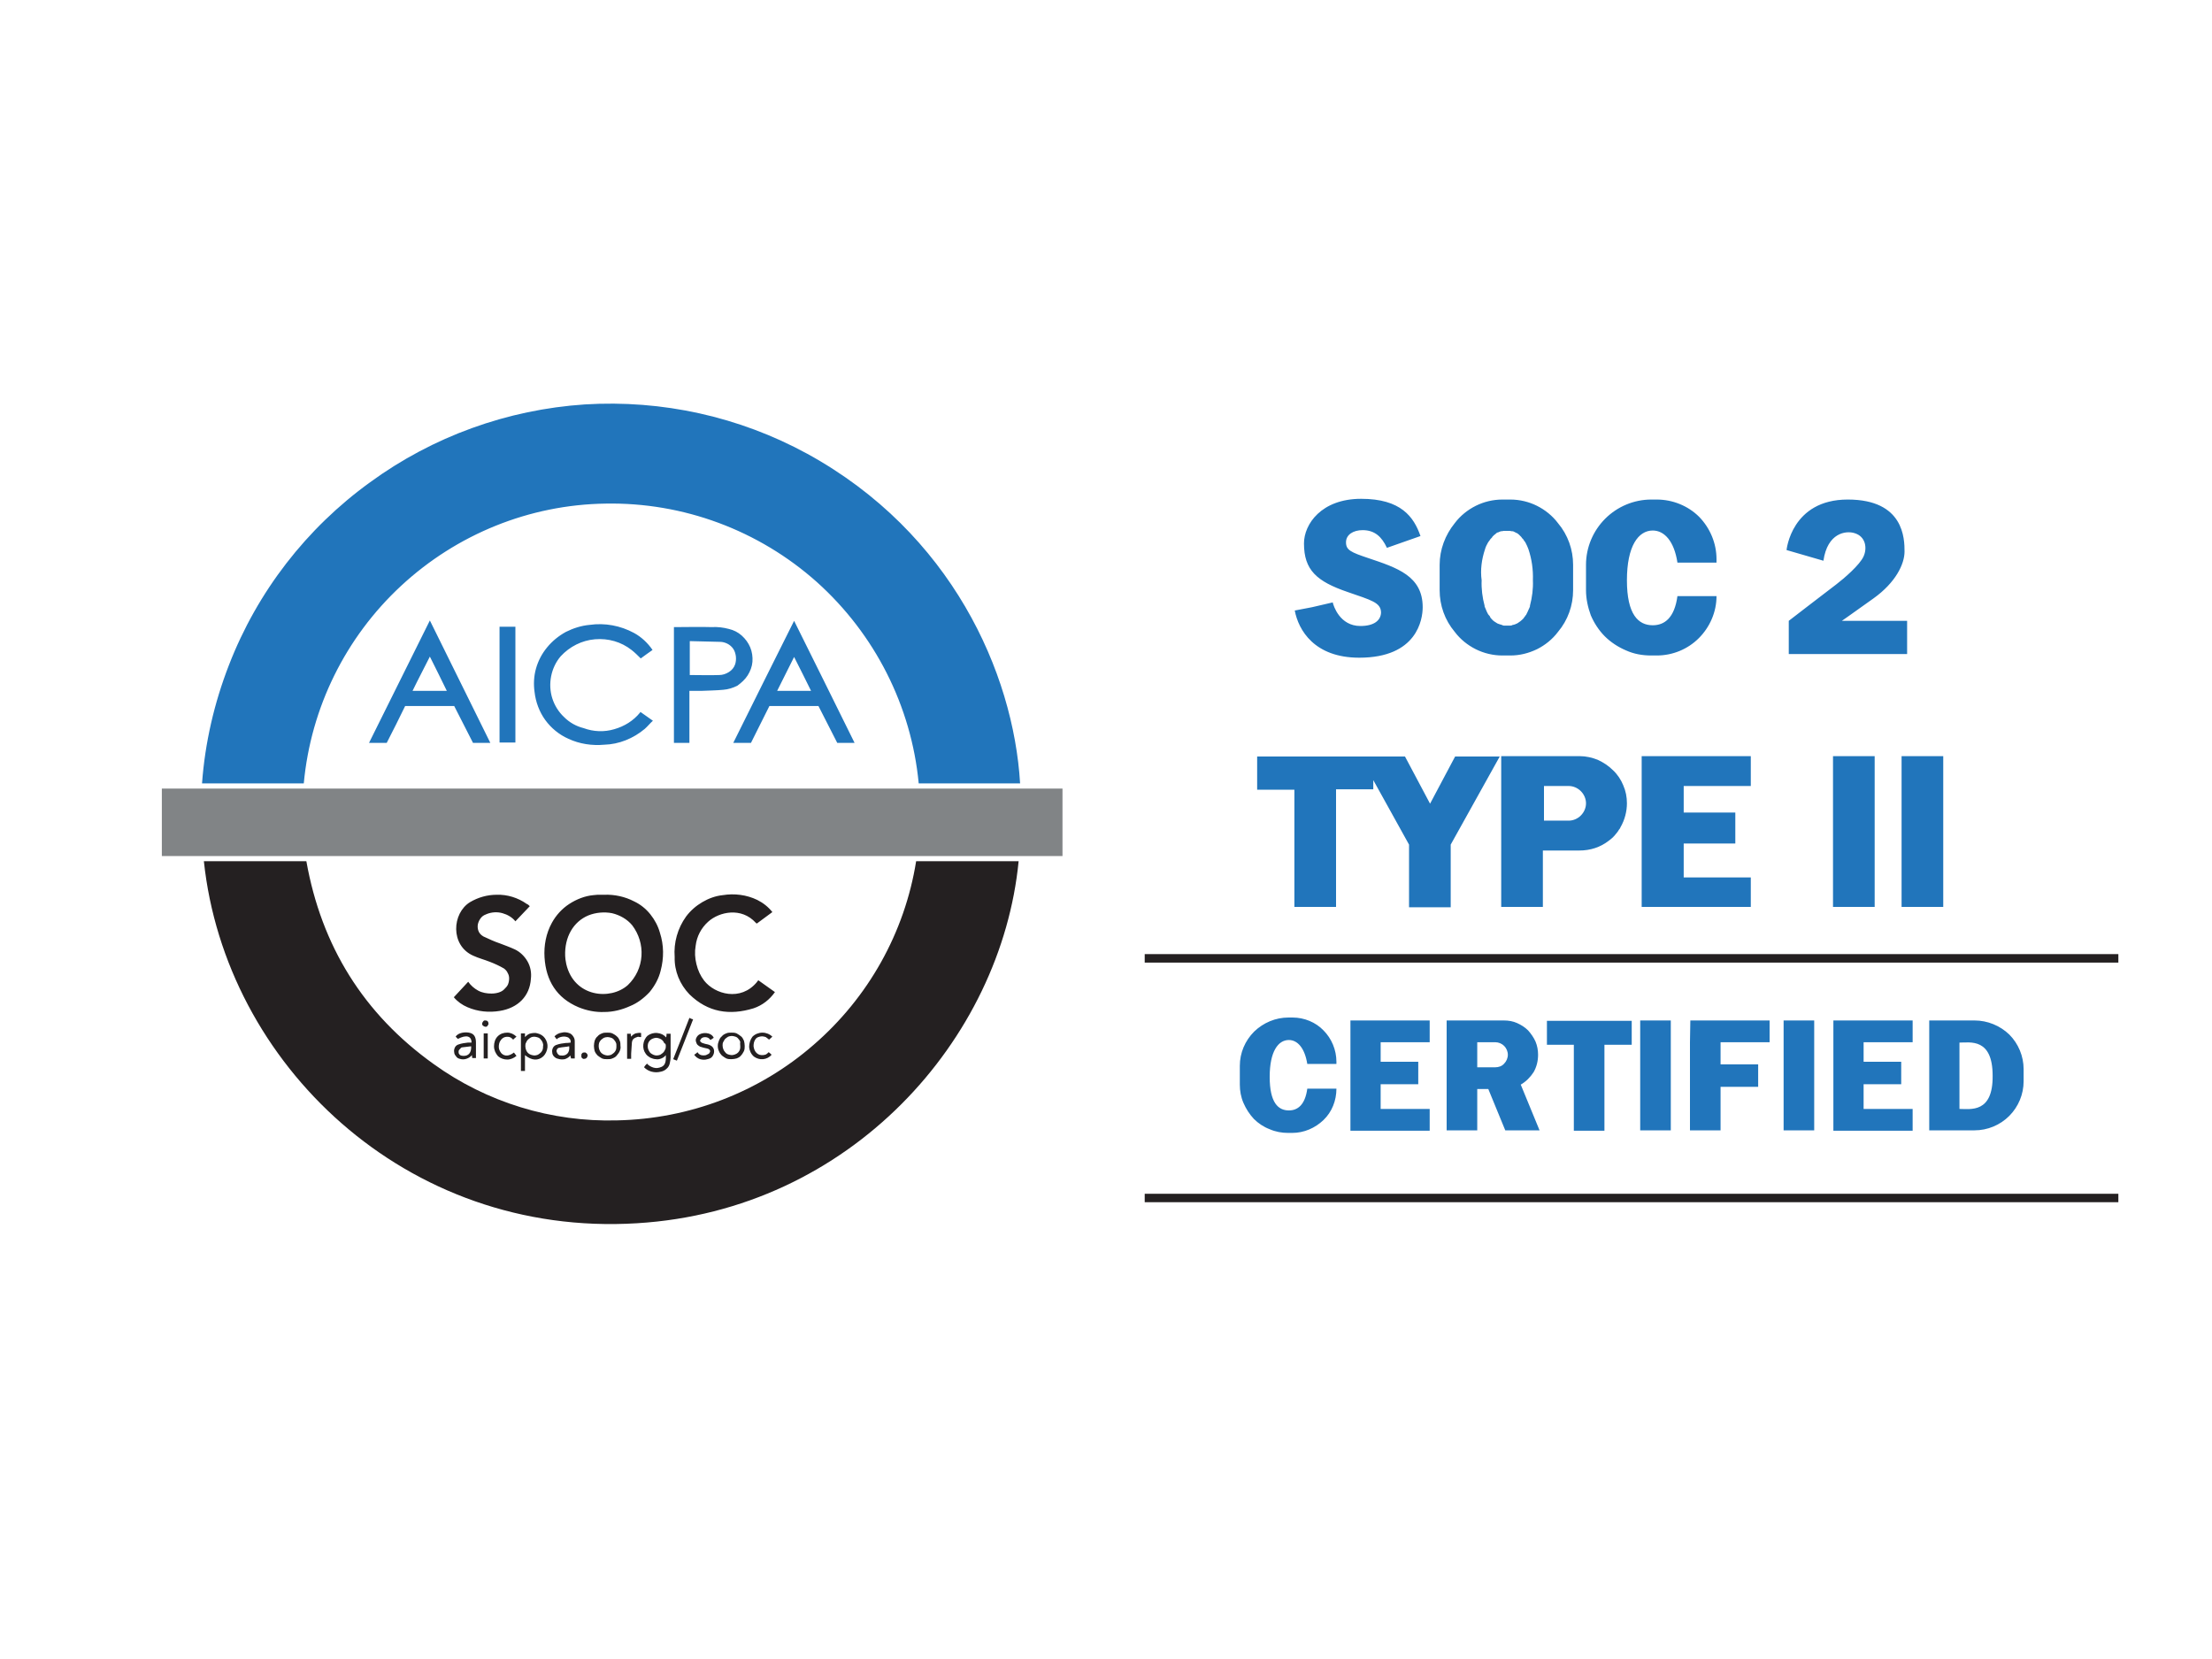
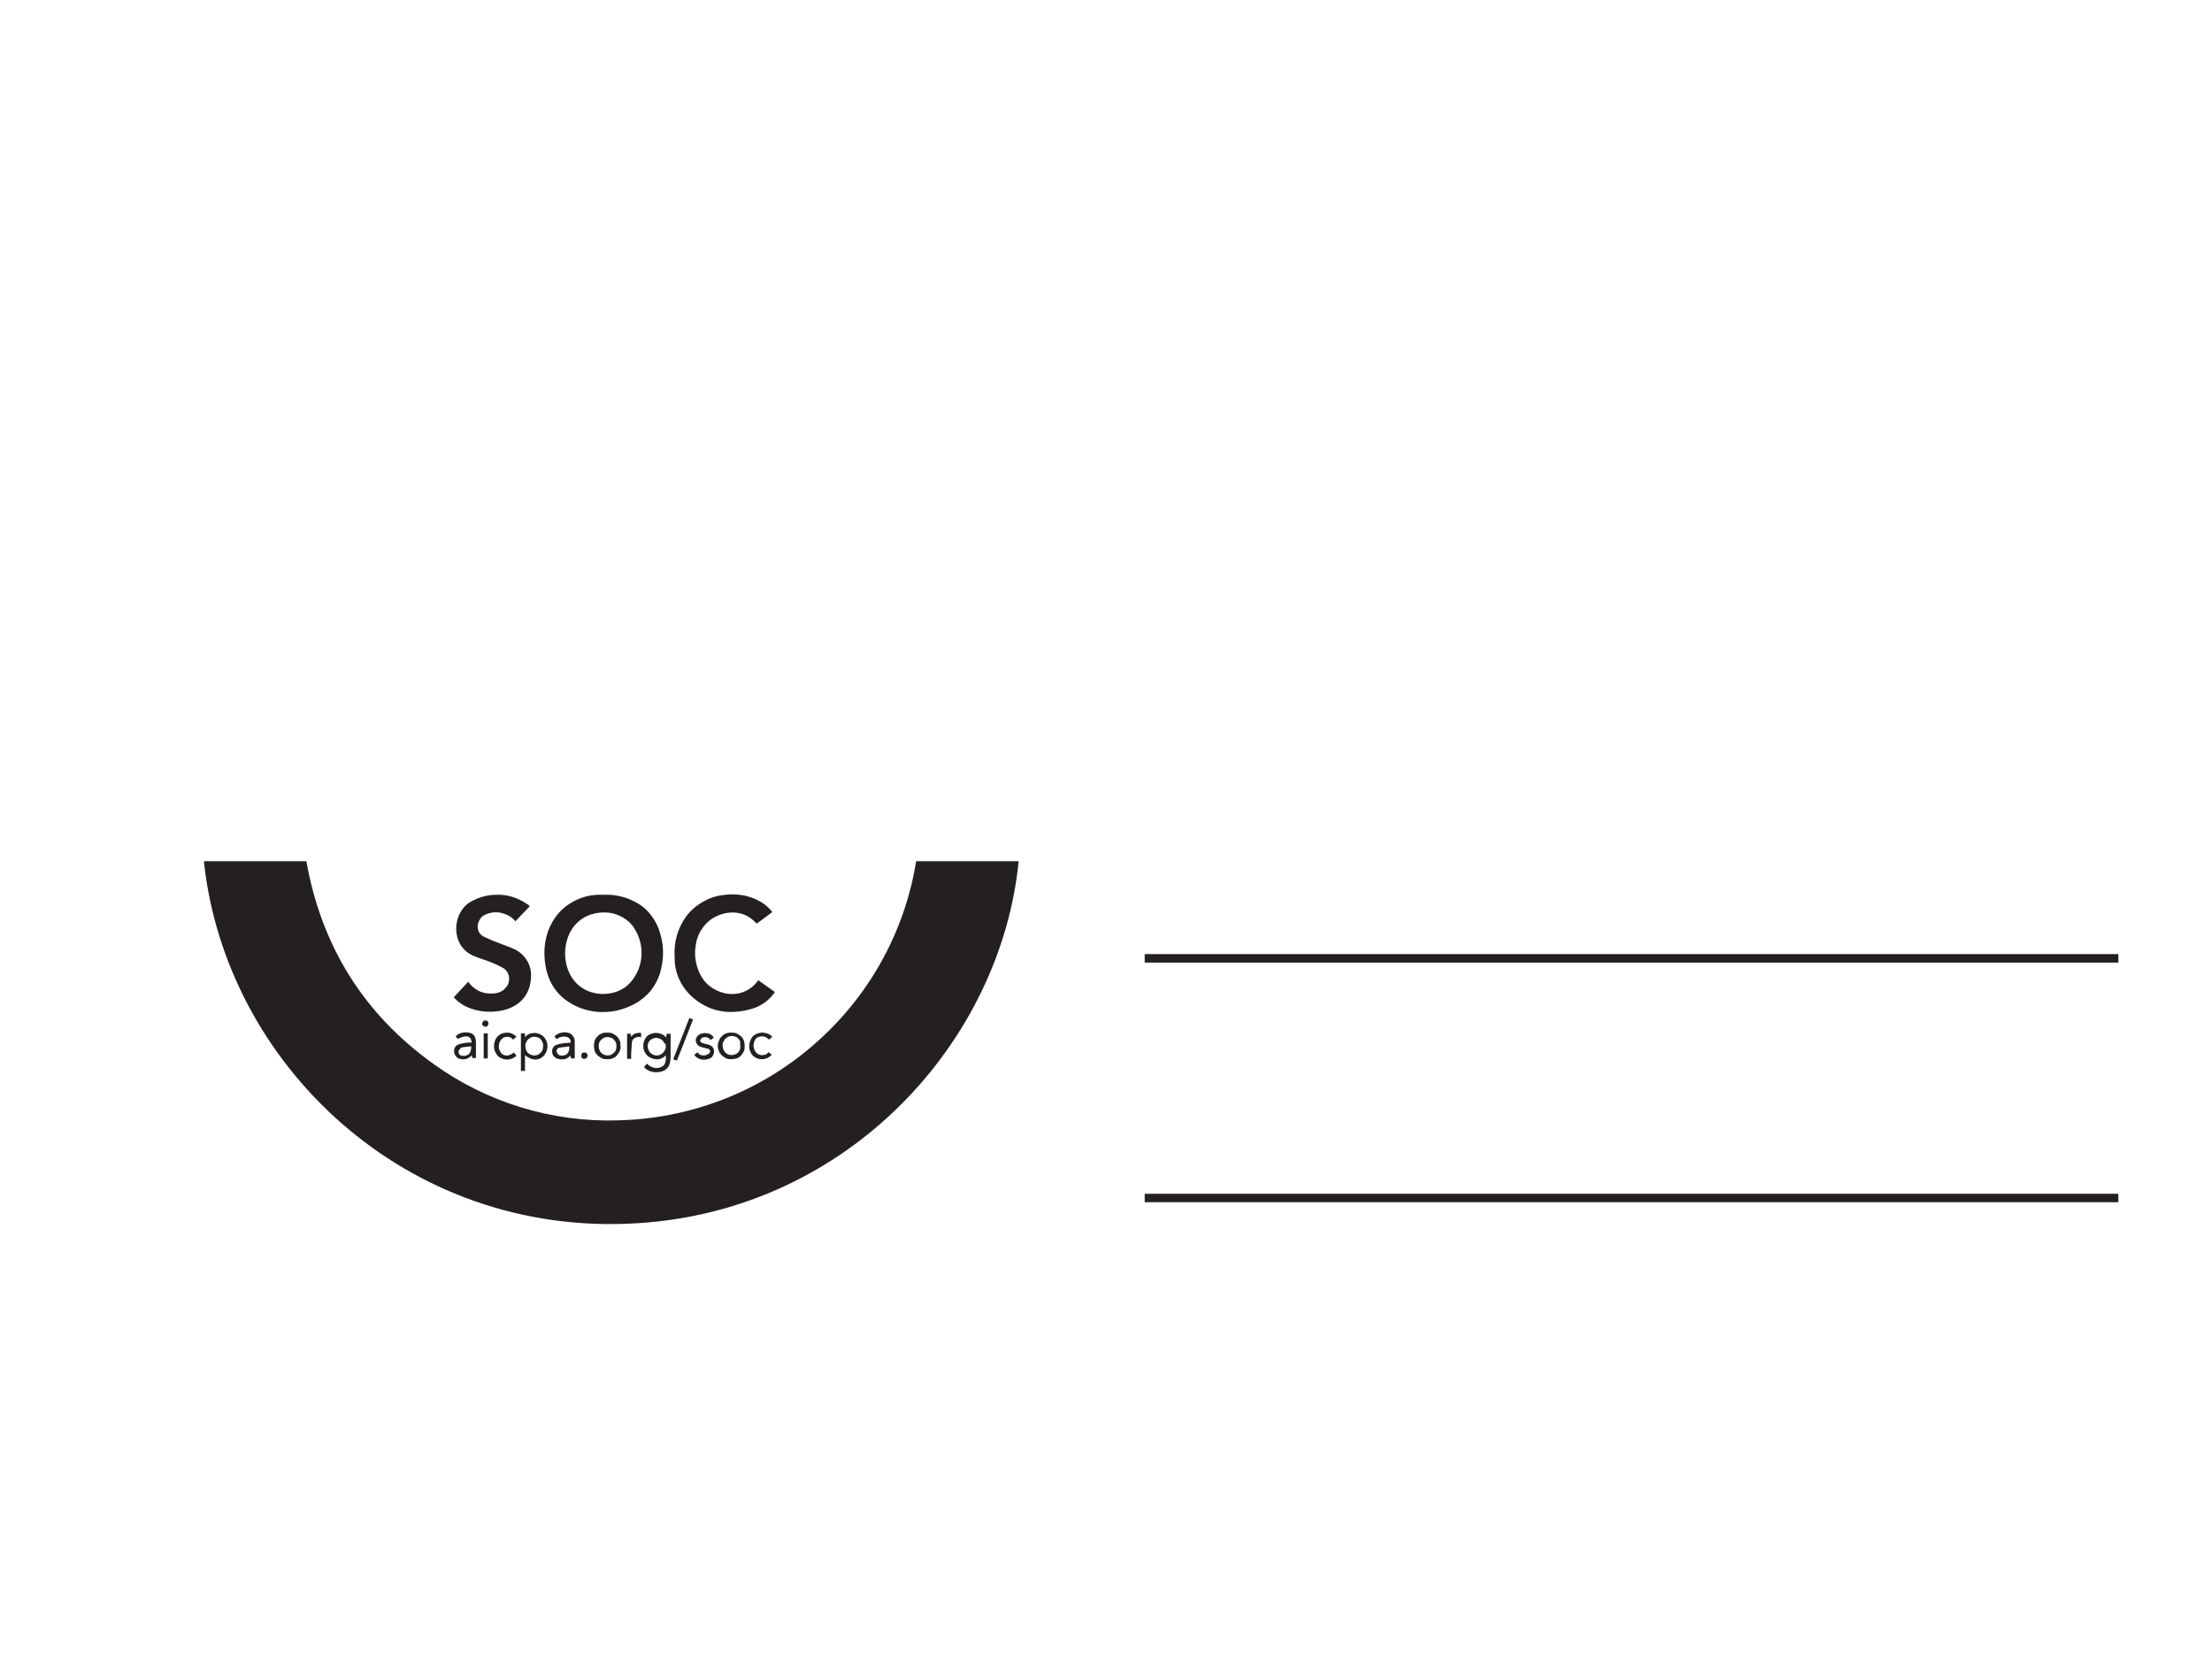
<svg xmlns="http://www.w3.org/2000/svg" version="1.0" id="katman_1" x="0px" y="0px" viewBox="0 0 600 450" style="enable-background:new 0 0 600 450;" xml:space="preserve">
  <style type="text/css">
	.st0{fill:#2175BB;}
	.st1{fill:#242021;}
	.st2{fill:#818486;}
</style>
-   <path class="st0" d="M219,123.1c-18.5-10.1-39.4-14.7-60.4-13.4c-21,1.4-41.2,8.7-58.2,21.1c-17.3,12.5-30.6,29.7-38.3,49.6  c-4,10.3-6.5,21.1-7.3,32.1h27.6c1.9-20.5,11.3-39.6,26.4-53.6c15.1-14,34.8-22,55.4-22.3c21.1-0.4,41.6,7.2,57.4,21.3  c15.7,14.1,25.6,33.6,27.6,54.6h27.5C274.9,182.4,258,144.5,219,123.1z M173.6,193.3c-1.8,2.2-4.2,3.7-7,4.5  c-2.7,0.8-5.6,0.7-8.3-0.3c-2-0.5-3.8-1.5-5.3-3c-1.5-1.4-2.6-3.2-3.2-5.1c-0.6-1.9-0.7-4-0.3-6c0.4-2,1.3-3.9,2.6-5.4  c2.4-2.6,5.7-4.3,9.3-4.6c3.6-0.3,7.1,0.7,9.9,2.9c0.9,0.7,1.7,1.5,2.5,2.3c1-0.7,2-1.5,3.2-2.3c-1.3-1.9-3-3.5-5-4.6  c-3.7-2-7.9-2.8-12.1-2.2c-2.2,0.2-4.4,0.9-6.4,1.9c-2,1.1-3.7,2.5-5.1,4.2c-1.4,1.7-2.4,3.6-3,5.7c-0.6,2.1-0.7,4.3-0.4,6.4  c0.3,2.7,1.3,5.4,2.9,7.6c1.6,2.2,3.8,4,6.3,5.1c3,1.4,6.4,1.9,9.7,1.6c4-0.1,7.9-1.7,11-4.3c0.8-0.7,1.4-1.5,2.2-2.2l-3.4-2.4  C173.7,193.1,173.7,193.2,173.6,193.3L173.6,193.3z M198.9,201.5h4.8l5-10h13.3l5.1,10h4.7c-5.5-11.1-10.9-22.1-16.4-33.1  C209.9,179.4,204.4,190.4,198.9,201.5L198.9,201.5z M210.8,187.4c1.5-3.1,3.1-6.1,4.6-9.2c1.6,3.1,3.1,6.2,4.6,9.2H210.8z   M100.1,201.5h4.8c1.7-3.3,3.4-6.7,5-10h13.3c1.7,3.3,3.4,6.7,5.1,10h4.7l-16.4-33.2C111.1,179.4,105.6,190.4,100.1,201.5  L100.1,201.5z M111.9,187.4c1.5-3.1,3.1-6.1,4.7-9.3c1.6,3.2,3.1,6.2,4.6,9.3H111.9z M202.8,183.2c0.7-1.1,1.2-2.4,1.3-3.7  c0.1-1.3-0.1-2.7-0.6-3.9c-0.5-1.2-1.3-2.3-2.3-3.2c-1-0.9-2.2-1.5-3.5-1.8c-1.5-0.4-3.1-0.6-4.7-0.5c-3.2-0.1-6.4,0-9.7,0  c-0.2,0-0.4,0-0.5,0v31.4h4.2v-14.1c1.1,0,2.1,0,3.1,0c2-0.1,4.1-0.1,6.1-0.3c1.3-0.1,2.6-0.5,3.8-1.1  C201.1,185.2,202.1,184.3,202.8,183.2L202.8,183.2z M199.4,180.2c-0.3,0.9-0.9,1.6-1.7,2.1c-0.8,0.5-1.7,0.8-2.6,0.8  c-2.6,0.1-5.3,0-8,0v-9.2c2.8,0.1,5.5,0.1,8.2,0.2c0.7,0,1.4,0.2,2,0.5c0.6,0.3,1.2,0.8,1.6,1.4c0.4,0.6,0.6,1.3,0.7,2  C199.7,178.8,199.6,179.6,199.4,180.2L199.4,180.2z M135.5,201.4h4.3V170h-4.3V201.4z M419.5,283.4h7.4v23.3h8.3v-23.3h7.4v-6.5h-23  V283.4z M444.9,306.6h8.3v-29.8h-8.3V306.6z M483.8,306.6h8.3v-29.8h-8.3V306.6z M458.4,282.7L458.4,282.7l0,6h0v6.1h0v11.8h8.3  v-11.8h10.2v-6.1h-10.2v-6H480v-5.9h-21.5L458.4,282.7z M497.3,282.7L497.3,282.7l0,5.3h0v6.1h0v6.7h0v5.9h21.5v-5.9h-13.3v-6.7  h10.2V288h-10.2v-5.3h13.3v-5.9h-21.5V282.7z M366.3,306.7h21.5v-5.9h-13.3v-6.7h10.2V288h-10.2v-5.3h13.3v-5.9h-21.5V306.7z   M535.6,276.8h-12.3v29.8h12.3c3.5,0,6.9-1.4,9.4-3.9c2.5-2.5,3.9-5.9,3.9-9.4v-3.3c0-3.5-1.4-6.9-3.9-9.4  C542.5,278.2,539.1,276.8,535.6,276.8L535.6,276.8z M531.5,300.8v-18c2.9,0,9-1.3,9,9C540.6,302,534.5,300.8,531.5,300.8  L531.5,300.8z M417.2,286.1c0-1.2-0.2-2.4-0.7-3.6c-0.5-1.1-1.2-2.1-2-3c-0.9-0.9-1.9-1.5-3-2c-1.1-0.5-2.3-0.7-3.6-0.7h-15.5v29.8  h8.3v-11.2h3l4.6,11.2h9.3l-5.1-12.4c1.4-0.8,2.6-2,3.5-3.4C416.8,289.4,417.2,287.8,417.2,286.1L417.2,286.1z M405.6,289.5h-4.9  v-6.8h4.9c0.9,0,1.8,0.4,2.4,1c0.6,0.6,1,1.5,1,2.4c0,0.9-0.4,1.8-1,2.4C407.4,289.2,406.5,289.5,405.6,289.5L405.6,289.5z   M351.1,246h11.3v-31.9h10.1v-2.5l9.7,17.5v17h11.3v-17l13.3-23.9h-12.1l-6.8,12.8l-6.8-12.8H341v9h10.1V246z M474.9,213.2v-8.1  h-29.6V246h29.6V238h-18.2v-9.2h14v-8.4h-14v-7.2H474.9z M350.6,276h-1.1c-3.5,0-6.8,1.4-9.3,3.8c-2.5,2.5-3.9,5.8-3.9,9.3v5.1  c0,1.7,0.3,3.4,1,5c0.7,1.6,1.6,3,2.8,4.3c1.2,1.2,2.7,2.2,4.3,2.8c1.6,0.7,3.3,1,5,1h1.1c3.2,0,6.2-1.3,8.5-3.5  c2.3-2.2,3.5-5.3,3.5-8.5h-7.9c-0.6,4.4-2.6,5.9-5,5.9c-2.9,0-5.2-2.1-5.2-9.1c0-6.9,2.3-10,5.2-10c2.3,0,4.3,2.1,5,6.5h7.9V288  c0-3.2-1.3-6.3-3.5-8.5C356.9,277.3,353.8,276,350.6,276L350.6,276z M447.9,177.8h1.5c4.3,0,8.4-1.7,11.4-4.7c3-3,4.8-7.1,4.8-11.4  H455c-0.8,5.9-3.5,7.9-6.7,7.9c-3.9,0-7-2.9-7-12.2s3.1-13.5,7-13.5c3.1,0,5.8,2.8,6.7,8.7h10.6v-0.9c0-4.3-1.7-8.4-4.7-11.5  c-3-3-7.2-4.7-11.5-4.7h-1.5c-4.7,0-9.2,1.9-12.5,5.2c-3.3,3.3-5.2,7.8-5.2,12.5v6.9c0,2.3,0.5,4.6,1.3,6.8c0.9,2.1,2.2,4.1,3.8,5.7  c1.6,1.6,3.6,2.9,5.7,3.8C443.2,177.4,445.5,177.8,447.9,177.8L447.9,177.8z M436.3,228.1C436.3,228.1,436.3,228.1,436.3,228.1  c0.4-0.3,0.8-0.6,1.1-0.9c0.1-0.1,0.2-0.1,0.2-0.2c0.3-0.3,0.5-0.5,0.7-0.8c0.1-0.1,0.3-0.3,0.4-0.5c0.2-0.2,0.3-0.4,0.4-0.6  c0.2-0.2,0.4-0.5,0.5-0.8c0,0,0,0,0,0h0c1.1-1.9,1.7-4.2,1.7-6.4l0,0c0-1.7-0.3-3.3-1-4.9c-0.6-1.5-1.6-3-2.8-4.1  c-1.2-1.2-2.6-2.1-4.1-2.8c-1.5-0.6-3.2-1-4.9-1h-21.3V246h11.3v-15.3l9.9,0C431.4,230.7,434.1,229.8,436.3,228.1L436.3,228.1z   M418.8,222.5v-9.3h6.7c1.2,0,2.4,0.5,3.3,1.4c0.9,0.9,1.4,2.1,1.4,3.3c0,1.2-0.5,2.4-1.4,3.3c-0.9,0.9-2.1,1.4-3.3,1.4H418.8z   M508.5,205.1h-11.3V246h11.3V205.1z M515.8,246h11.3v-40.9h-11.3V246z M407.5,177.8h2.2c2.5,0,4.9-0.6,7.2-1.7  c2.2-1.1,4.2-2.7,5.7-4.7c2.7-3.2,4.1-7.2,4.1-11.3v-6.9c0-4.1-1.4-8.1-4.1-11.3c-1.5-2-3.5-3.6-5.7-4.7c-2.2-1.1-4.7-1.7-7.2-1.7  h-2.2c-2.5,0-5,0.6-7.2,1.7c-2.2,1.1-4.2,2.7-5.7,4.7c-2.6,3.2-4.1,7.2-4.1,11.3v6.9c0,4.1,1.4,8.1,4.1,11.3c1.5,2,3.5,3.6,5.7,4.7  C402.5,177.2,405,177.8,407.5,177.8L407.5,177.8z M402.8,149L402.8,149c0.2-0.7,0.5-1.3,0.8-1.8c0.1-0.1,0.1-0.2,0.2-0.3  c0.1-0.1,0.2-0.3,0.3-0.4c0.1-0.1,0.1-0.2,0.2-0.3c0.1-0.1,0.2-0.2,0.3-0.3c0.1-0.1,0.2-0.2,0.2-0.3c0.1-0.1,0.2-0.2,0.3-0.3  c0.1-0.1,0.1-0.1,0.2-0.2c0.2-0.1,0.4-0.3,0.5-0.4c0,0,0.1-0.1,0.1-0.1c0.2-0.1,0.3-0.2,0.5-0.2c0.1,0,0.1-0.1,0.2-0.1  c0.2-0.1,0.3-0.1,0.5-0.2c0.1,0,0.1,0,0.2,0c0.2,0,0.4-0.1,0.6-0.1c0,0,0.1,0,0.1,0c0.2,0,0.4,0,0.7,0c0.2,0,0.5,0,0.7,0  c0,0,0.1,0,0.1,0c0.2,0,0.4,0.1,0.6,0.1c0,0,0.1,0,0.2,0c0.2,0,0.3,0.1,0.5,0.2c0.1,0,0.1,0,0.2,0.1c0.2,0.1,0.3,0.2,0.5,0.2  c0,0,0.1,0.1,0.1,0.1c0.2,0.1,0.4,0.3,0.5,0.4c0.1,0.1,0.1,0.1,0.2,0.2c0.1,0.1,0.2,0.2,0.3,0.3c0.1,0.1,0.2,0.2,0.2,0.3  c0.1,0.1,0.2,0.2,0.3,0.3c0.1,0.1,0.2,0.2,0.2,0.3c0.1,0.1,0.2,0.3,0.3,0.4c0.1,0.1,0.1,0.2,0.2,0.3c0.3,0.6,0.6,1.2,0.8,1.8l0,0  c0.9,2.7,1.3,5.5,1.2,8.4c0.1,2.3-0.2,4.6-0.8,6.9c0,0.1,0,0.1,0,0.2c-0.1,0.3-0.2,0.5-0.3,0.7c-0.2,0.5-0.5,1.1-0.7,1.5  c0,0,0,0.1-0.1,0.1c-0.1,0.2-0.2,0.4-0.4,0.5c0,0,0,0,0,0.1c-0.1,0.2-0.3,0.3-0.4,0.5l0,0c-0.4,0.4-0.9,0.8-1.4,1.1c0,0,0,0,0,0  c-0.1,0.1-0.2,0.1-0.4,0.2c-0.1,0-0.2,0.1-0.2,0.1c-0.1,0-0.2,0.1-0.3,0.1c-0.1,0-0.2,0.1-0.4,0.1c-0.1,0-0.2,0-0.2,0.1  c-0.2,0-0.3,0.1-0.5,0.1c0,0-0.1,0-0.1,0c-0.2,0-0.4,0-0.7,0c-0.2,0-0.5,0-0.7,0c0,0-0.1,0-0.1,0c-0.2,0-0.3,0-0.5-0.1  c-0.1,0-0.2,0-0.2-0.1c-0.1,0-0.2-0.1-0.4-0.1c-0.1,0-0.2-0.1-0.3-0.1c-0.1,0-0.2-0.1-0.3-0.1c-0.1,0-0.2-0.1-0.4-0.2c0,0,0,0,0,0  c-0.5-0.3-1-0.6-1.4-1.1l0,0c-0.1-0.1-0.3-0.3-0.4-0.5c0,0,0,0,0-0.1c-0.1-0.2-0.2-0.3-0.4-0.5c0,0,0-0.1-0.1-0.1  c-0.3-0.5-0.5-1-0.7-1.5c-0.1-0.2-0.2-0.5-0.3-0.7c0,0,0-0.1,0-0.2c-0.6-2.2-0.9-4.6-0.8-6.9C401.5,154.6,401.9,151.7,402.8,149  L402.8,149z M369,169.8c-5.6,0-7.3-5.5-7.5-6.4l-5.6,1.3l-4.7,0.9c1,5.3,5.3,12.8,17.5,12.8c15.7,0,17.2-10.4,17.2-13.7  c0-8.5-7-10.7-14.7-13.3c-4.8-1.6-6.1-2.2-6.1-4.3c0-2.1,2-3.3,4.5-3.3c3.3,0,5.2,1.8,6.6,4.8l9.1-3.2c-1.8-5.2-5.3-10.1-16.1-10.1  c-10.8,0-15.5,6.9-15.5,12.1c0,7.2,3.4,10.3,11.9,13.2c6.3,2.2,9,2.8,9,5.6C374.5,168.3,372.7,169.8,369,169.8L369,169.8z   M503,144.6c3.1,0.9,3.5,4.1,2.5,6.3c-1,2.3-5.3,6-7.4,7.6c-3.3,2.5-12.9,9.9-12.9,9.9v9h32.1v-9h-17.7c0,0,2.6-1.8,8.6-6.1  c6-4.3,8.4-9.3,8.4-12.7s-0.1-14.1-15.4-14.1c-15.3,0-16.6,13.7-16.6,13.7l10,2.9C495.7,144.5,500.7,143.9,503,144.6L503,144.6z" />
  <path class="st1" d="M167.4,303.9c-17.8,0.5-35.4-4.9-49.8-15.3c-19-13.6-30.4-32-34.5-55H55.3c5.8,54.8,54.7,102.1,117.5,98.2  c57.9-3.5,98.8-49.9,103.5-98.2h-27.8c-3.1,19.4-13,37-27.8,49.8C205.9,296.3,187,303.5,167.4,303.9L167.4,303.9z M156.9,273.2  c2.2,0.9,4.6,1.4,7,1.3c2.4,0,4.8-0.6,7-1.6c2-0.8,3.8-2.2,5.3-3.8c1.4-1.7,2.5-3.7,3-5.8c0.9-3.4,0.9-6.9-0.2-10.3  c-0.5-1.8-1.4-3.5-2.6-5c-1.2-1.5-2.7-2.7-4.4-3.5c-2.5-1.3-5.3-1.9-8.1-1.8c-0.6,0-1.2,0-1.8,0c-0.4,0-0.7,0.1-1.1,0.1  c-2.3,0.2-4.6,1.1-6.6,2.4c-2,1.3-3.6,3.1-4.7,5.1c-1.6,2.9-2.2,6.2-2,9.4C148.1,266,151,270.7,156.9,273.2L156.9,273.2z   M159.6,248.3c2-0.8,4.3-1,6.4-0.6c2.1,0.5,4.1,1.6,5.5,3.3c1.8,2.4,2.7,5.3,2.5,8.3c-0.2,3-1.5,5.8-3.7,7.9  c-4.7,4.2-14.6,3.3-16.7-5.7c-0.2-0.9-0.3-1.8-0.3-2.2C153.1,254.2,155.5,250,159.6,248.3L159.6,248.3z M133.3,269.5  c-1.2,0-2.5-0.2-3.6-0.8c-1.1-0.6-2-1.4-2.7-2.4c-1.3,1.4-2.6,2.8-3.9,4.2c1,1.2,2.3,2.1,3.7,2.7c2.8,1.2,5.8,1.5,8.8,1  c4.9-0.8,8.1-4,8.4-8.7c0.2-1.6-0.1-3.3-0.9-4.7c-0.8-1.4-2-2.6-3.5-3.3c-1.3-0.6-2.7-1.1-4-1.6c-1.5-0.5-3-1.2-4.5-1.9  c-0.7-0.4-1.2-1-1.4-1.7c-0.2-0.7-0.2-1.5,0.1-2.2c0.2-0.5,0.5-1,0.9-1.4c0.4-0.4,0.9-0.6,1.4-0.8c1.3-0.5,2.8-0.6,4.2-0.2  c1.4,0.4,2.6,1.1,3.5,2.2c1.3-1.4,2.6-2.7,3.9-4.1c-0.3-0.3-0.5-0.5-0.8-0.6c-2.4-1.7-5.3-2.6-8.2-2.5c-2.5,0-5,0.7-7.2,2  c-4.9,3-5.4,11.7,0.8,14.5c1.5,0.7,3.1,1.1,4.6,1.7c1.3,0.5,2.6,1.1,3.8,1.8c0.4,0.3,0.8,0.7,1,1.2c0.3,0.5,0.4,1,0.4,1.5  c0,0.5-0.1,1.1-0.3,1.6c-0.2,0.5-0.6,0.9-1,1.3C136.1,269.1,134.7,269.5,133.3,269.5L133.3,269.5z M187,269.7  c5,4.9,10.9,5.8,17.4,3.8c2.4-0.8,4.4-2.4,5.8-4.4l-4.5-3.2c-0.2,0.2-0.3,0.3-0.4,0.5c-4.4,5.3-11.4,3.3-14.3-0.4  c-1-1.3-1.7-2.8-2.1-4.5c-0.4-1.6-0.5-3.3-0.2-5c0.3-2.5,1.5-4.8,3.4-6.5c3-2.7,9-4,12.9,0.3c0.1,0.1,0.2,0.2,0.3,0.2l4.2-3.1  c-1.1-1.4-2.5-2.5-4.1-3.3c-2.9-1.4-6.2-1.8-9.3-1.3c-2,0.2-3.9,0.9-5.6,1.9c-1.7,1-3.2,2.3-4.4,3.9c-2.3,3.2-3.4,7.1-3.1,11  C182.9,263.4,184.4,267,187,269.7L187,269.7z M175.7,280.9c-0.7,0.6-1.1,1.5-1.2,2.4c-0.1,0.9,0.1,1.8,0.7,2.6  c0.3,0.4,0.7,0.7,1.2,1c0.5,0.2,1,0.4,1.5,0.4c0.5,0.1,1,0,1.5-0.2c0.5-0.2,0.9-0.5,1.2-0.9c0.1,1.8-0.2,2.8-1.2,3.2  c-0.7,0.3-1.4,0.4-2.1,0.2c-0.7-0.2-1.4-0.6-1.8-1.1c-0.3,0.3-0.6,0.6-0.8,1c0.6,0.6,1.3,1,2.1,1.2c0.8,0.2,1.6,0.2,2.4,0  c0.6-0.1,1.2-0.4,1.6-0.8c0.5-0.4,0.8-1,0.9-1.6c0.1-0.5,0.2-1,0.2-1.5c0-2,0-3.9,0-5.9c0-0.2,0-0.4,0-0.5h-1.1c0,0.3,0,0.6-0.1,1  c-0.6-0.7-1.4-1.1-2.4-1.2C177.3,280.1,176.4,280.4,175.7,280.9L175.7,280.9z M180.6,283.7c0,0.3,0,0.7-0.2,1  c-0.1,0.3-0.3,0.6-0.5,0.8c-0.2,0.2-0.5,0.4-0.8,0.6c-0.3,0.1-0.6,0.2-1,0.2c-0.6,0-1.2-0.3-1.7-0.7c-0.4-0.5-0.7-1.1-0.7-1.7  c0-0.3,0-0.6,0.1-0.9c0.1-0.3,0.3-0.6,0.5-0.8c0.2-0.2,0.5-0.4,0.8-0.5s0.6-0.2,0.9-0.2c0.3,0,0.6,0.1,0.9,0.2  c0.3,0.1,0.6,0.3,0.8,0.5s0.4,0.5,0.5,0.8C180.5,283,180.6,283.3,180.6,283.7L180.6,283.7z M142.4,280.3h-1.1v10.2h1.1v-4.3  c1.8,1.5,3.6,1.6,5,0.3c0.6-0.6,1-1.5,1.1-2.4c0.1-0.9-0.2-1.8-0.7-2.5c-0.5-0.7-1.2-1.1-2-1.3c-0.6-0.2-1.2-0.1-1.8,0  s-1.1,0.5-1.6,1C142.4,280.9,142.4,280.6,142.4,280.3L142.4,280.3z M144.9,281.2c0.3,0,0.7,0.1,1,0.2c0.3,0.1,0.6,0.3,0.8,0.6  c0.2,0.2,0.4,0.5,0.5,0.8c0.1,0.3,0.2,0.6,0.1,1c0,0.3,0,0.6-0.1,0.9c-0.1,0.3-0.3,0.6-0.5,0.8c-0.2,0.2-0.5,0.4-0.8,0.6  c-0.3,0.1-0.6,0.2-0.9,0.2c-0.3,0-0.7-0.1-1-0.2c-0.3-0.1-0.6-0.3-0.8-0.5c-0.2-0.2-0.4-0.5-0.5-0.8c-0.1-0.3-0.2-0.6-0.2-1  c0-0.3,0-0.7,0.2-1c0.1-0.3,0.3-0.6,0.5-0.8c0.2-0.2,0.5-0.4,0.8-0.6C144.2,281.3,144.5,281.2,144.9,281.2L144.9,281.2z   M161.1,283.7c0,0.5,0.1,1,0.2,1.4c0.2,0.5,0.5,0.9,0.8,1.2c0.4,0.3,0.8,0.6,1.2,0.8c0.5,0.2,0.9,0.2,1.4,0.2c0.5,0,1,0,1.4-0.2  c0.5-0.2,0.9-0.4,1.2-0.8s0.6-0.7,0.8-1.2c0.2-0.5,0.3-0.9,0.2-1.4c0-0.5,0-1-0.2-1.4c-0.2-0.5-0.4-0.9-0.8-1.2  c-0.3-0.3-0.8-0.6-1.2-0.8c-0.5-0.2-0.9-0.2-1.4-0.2c-0.5,0-1,0-1.4,0.2c-0.5,0.2-0.9,0.4-1.2,0.8c-0.4,0.3-0.6,0.7-0.8,1.2  C161.2,282.7,161.1,283.2,161.1,283.7L161.1,283.7z M167.2,283.7c0,0.3,0,0.7-0.1,1c-0.1,0.3-0.3,0.6-0.5,0.8  c-0.2,0.2-0.5,0.4-0.8,0.6c-0.3,0.1-0.6,0.2-1,0.2c-0.3,0-0.6-0.1-0.9-0.2c-0.3-0.1-0.6-0.3-0.8-0.5c-0.2-0.2-0.4-0.5-0.5-0.8  c-0.1-0.3-0.2-0.6-0.2-0.9c0-0.3,0-0.7,0.1-1c0.1-0.3,0.3-0.6,0.5-0.8c0.2-0.2,0.5-0.4,0.8-0.6c0.3-0.1,0.6-0.2,1-0.2  c0.3,0,0.7,0.1,1,0.2c0.3,0.1,0.6,0.3,0.8,0.6c0.2,0.2,0.4,0.5,0.5,0.8C167.2,283.1,167.2,283.4,167.2,283.7L167.2,283.7z   M194.7,283.7c0,0.5,0.1,1,0.3,1.4c0.2,0.5,0.5,0.9,0.8,1.2c0.4,0.3,0.8,0.6,1.2,0.8c0.5,0.2,0.9,0.2,1.4,0.2c0.5,0,1-0.1,1.4-0.2  c0.5-0.2,0.9-0.4,1.2-0.8c0.3-0.3,0.6-0.8,0.8-1.2c0.2-0.5,0.2-0.9,0.2-1.4c0-0.5-0.1-1-0.2-1.4c-0.2-0.4-0.4-0.9-0.8-1.2  c-0.4-0.3-0.8-0.6-1.2-0.8c-0.5-0.2-0.9-0.2-1.4-0.2c-0.5,0-1,0-1.4,0.2c-0.5,0.2-0.9,0.4-1.2,0.8c-0.4,0.3-0.6,0.7-0.8,1.2  C194.8,282.8,194.7,283.2,194.7,283.7L194.7,283.7z M200.8,283.8c0,0.3,0,0.6-0.1,0.9c-0.1,0.3-0.3,0.6-0.5,0.8  c-0.2,0.2-0.5,0.4-0.8,0.5c-0.3,0.1-0.6,0.2-0.9,0.2c-0.3,0-0.7-0.1-1-0.2c-0.3-0.1-0.6-0.3-0.8-0.6c-0.2-0.2-0.4-0.5-0.5-0.8  s-0.2-0.6-0.2-1c0-0.3,0-0.7,0.2-1s0.3-0.6,0.5-0.8c0.2-0.2,0.5-0.4,0.8-0.6c0.3-0.1,0.6-0.2,1-0.2c0.3,0,0.7,0.1,1,0.2  c0.3,0.1,0.6,0.3,0.8,0.6c0.2,0.2,0.4,0.5,0.5,0.8C200.7,283.1,200.8,283.4,200.8,283.8L200.8,283.8z M124.7,287.2  c0.6,0.2,1.2,0.2,1.8,0c0.6-0.2,1.1-0.5,1.5-1c0,0.4,0.1,0.6,0.1,0.8h1c0-1.4,0-2.8,0-4.2c0-1.5-0.5-2.3-1.5-2.6  c-1.3-0.4-3.4-0.1-4,1c0.2,0.2,0.4,0.4,0.6,0.6c2.3-1.2,3.7-0.8,3.7,1c-0.3,0-0.7,0-1,0c-0.8,0.1-1.7,0.2-2.5,0.5  c-0.4,0.1-0.8,0.4-1,0.8c-0.2,0.4-0.3,0.9-0.2,1.3c0,0.4,0.2,0.8,0.5,1.1C123.9,286.9,124.3,287.1,124.7,287.2L124.7,287.2z   M125.3,284.1c0.8-0.1,1.7-0.2,2.5-0.3c0.1,1.7-0.7,2.7-2.2,2.6c-0.3,0-0.6-0.1-0.8-0.2c-0.2-0.2-0.4-0.4-0.4-0.7c0-0.1,0-0.3,0-0.4  c0-0.1,0.1-0.3,0.2-0.4s0.2-0.2,0.3-0.3C125,284.2,125.2,284.1,125.3,284.1L125.3,284.1z M153.5,282.9c-0.8,0.1-1.7,0.2-2.5,0.5  c-0.4,0.1-0.8,0.4-1,0.8c-0.2,0.4-0.3,0.8-0.2,1.3c0,0.4,0.2,0.8,0.5,1.1c0.3,0.3,0.6,0.5,1.1,0.6c0.6,0.2,1.2,0.2,1.8,0.1  c0.6-0.2,1.1-0.5,1.5-1c0.1,0.3,0.1,0.6,0.2,0.8h1c0-1.5,0-2.9,0-4.4c0-0.5,0-0.9-0.3-1.4s-0.6-0.8-1-1c-0.7-0.3-1.5-0.4-2.2-0.2  c-0.8,0.1-1.5,0.5-2,1l0.6,0.8c0.4-0.4,0.9-0.6,1.5-0.7c0.6-0.1,1.1,0,1.6,0.2c0.2,0.1,0.4,0.4,0.6,0.6c0.1,0.3,0.1,0.5,0.1,0.8  C154.1,282.9,153.8,282.9,153.5,282.9L153.5,282.9z M152.1,286.3c-0.3,0-0.5-0.1-0.7-0.3c-0.2-0.2-0.3-0.4-0.4-0.7  c-0.1-0.3,0-0.5,0.1-0.7c0.1-0.2,0.4-0.4,0.6-0.4c0.9-0.2,1.8-0.2,2.7-0.4C154.6,285.6,153.6,286.5,152.1,286.3L152.1,286.3z   M191.5,286.2c-0.4,0.1-0.9,0.1-1.3,0c-0.4-0.1-0.8-0.4-1-0.8c-0.3,0.3-0.6,0.5-0.9,0.7c0.4,0.6,1,1,1.6,1.2c0.7,0.2,1.4,0.2,2,0  c0.5-0.1,1-0.3,1.3-0.7c0.3-0.4,0.5-0.9,0.5-1.4c0-1-0.6-1.6-1.7-1.9c-0.5-0.1-1-0.2-1.5-0.4c-0.3-0.1-0.7-0.5-0.6-0.7  c0.1-0.2,0.2-0.3,0.3-0.5c0.1-0.1,0.3-0.2,0.5-0.3c0.4-0.1,0.8-0.1,1.1,0c0.4,0.1,0.7,0.4,0.9,0.7c0.3-0.2,0.6-0.4,0.9-0.6  c-0.7-1.6-3.3-1.6-4.3-0.6c-0.2,0.2-0.4,0.5-0.5,0.8c-0.1,0.3-0.1,0.6,0,0.9c0.1,0.3,0.2,0.6,0.4,0.8c0.2,0.2,0.5,0.4,0.7,0.5  c0.6,0.2,1.3,0.4,1.9,0.5c0.5,0.1,0.9,0.4,0.8,0.9c-0.1,0.2-0.2,0.4-0.3,0.5C191.9,286,191.7,286.1,191.5,286.2L191.5,286.2z   M208.6,282c0.3-0.3,0.6-0.5,0.9-0.8c-0.7-0.7-1.7-1.1-2.7-1.1c-1,0-2,0.4-2.7,1.1c-0.6,0.8-0.9,1.8-0.9,2.8c0.1,1,0.5,1.9,1.3,2.6  c0.7,0.5,1.6,0.8,2.5,0.7c0.9-0.1,1.7-0.5,2.3-1.2c-0.2-0.2-0.5-0.5-0.8-0.7c-0.2,0.2-0.4,0.4-0.7,0.6c-0.3,0.1-0.6,0.2-0.9,0.2  c-0.3,0-0.6,0-0.9-0.1c-0.3-0.1-0.6-0.3-0.8-0.5c-0.5-0.5-0.7-1.1-0.8-1.8c0-0.7,0.1-1.3,0.5-1.9c0.2-0.3,0.5-0.5,0.8-0.6  c0.3-0.1,0.6-0.2,1-0.2c0.3,0,0.7,0.1,1,0.2C208.1,281.6,208.4,281.8,208.6,282L208.6,282z M137,281.3c0.4-0.1,0.8-0.1,1.2,0  c0.4,0.1,0.7,0.4,1,0.7c0.3-0.3,0.6-0.6,0.9-0.8c-0.7-0.7-1.6-1.1-2.5-1.1c-1,0-1.9,0.3-2.6,1c-0.7,0.7-1,1.7-1,2.7  c0,1,0.4,1.9,1.1,2.7c0.7,0.6,1.6,0.9,2.5,0.9c0.9,0,1.8-0.4,2.5-1l-0.7-0.9c-1.3,1-2.5,1.1-3.4,0.2c-0.4-0.5-0.7-1.1-0.7-1.7  c0-0.6,0.1-1.3,0.5-1.8C136.1,281.7,136.6,281.4,137,281.3L137,281.3z M188,276.5c-0.4-0.1-0.6-0.2-1-0.4c-1.5,3.8-2.9,7.5-4.4,11.2  l1,0.4C185.1,284,186.5,280.3,188,276.5L188,276.5z M171.4,282.8c0-0.2,0.1-0.5,0.2-0.7c0.1-0.2,0.3-0.4,0.5-0.5  c0.2-0.1,0.4-0.2,0.7-0.3c0.2-0.1,0.5-0.1,0.7,0c0.1,0,0.3,0,0.4,0v-1.1c-0.5-0.1-1,0-1.5,0.1c-0.5,0.2-0.9,0.5-1.2,0.9  c-0.1-0.4-0.1-0.6-0.1-0.8h-1v6.8h1.1c0-0.5,0-1,0-1.4C171.3,284.8,171.3,283.8,171.4,282.8L171.4,282.8z M131.2,287.1h1.1v-6.8  h-1.1V287.1z M157.7,286.3c0,0.1,0,0.2,0,0.4c0,0.1,0.1,0.2,0.2,0.3c0.1,0.1,0.2,0.2,0.3,0.2c0.1,0,0.2,0.1,0.3,0  c0.5,0,0.8-0.3,0.9-0.9c0-0.1,0-0.2-0.1-0.3c0-0.1-0.1-0.2-0.2-0.3c-0.1-0.1-0.2-0.1-0.3-0.2c-0.1,0-0.2-0.1-0.3,0  c-0.1,0-0.2,0-0.3,0c-0.1,0-0.2,0.1-0.3,0.2c-0.1,0.1-0.1,0.2-0.2,0.3C157.7,286.1,157.7,286.2,157.7,286.3L157.7,286.3z   M132.5,277.7c0-0.6-0.3-0.9-0.8-0.9c-0.1,0-0.2,0-0.3,0c-0.1,0-0.2,0.1-0.3,0.2c-0.1,0.1-0.1,0.2-0.2,0.3s-0.1,0.2-0.1,0.3  c0,0.1,0,0.2,0,0.3c0,0.1,0.1,0.2,0.2,0.3c0.1,0.1,0.2,0.1,0.3,0.2c0.1,0,0.2,0.1,0.3,0.1c0.1,0,0.2,0,0.3,0c0.1,0,0.2-0.1,0.3-0.2  c0.1-0.1,0.1-0.2,0.2-0.3C132.5,277.9,132.5,277.8,132.5,277.7L132.5,277.7z M310.5,258.8v2.3h264.1v-2.3H310.5z M310.5,326.1h264.1  v-2.3H310.5V326.1z" />
-   <path class="st2" d="M288.2,232.2v-18.3H43.9v18.3H288.2z" />
</svg>